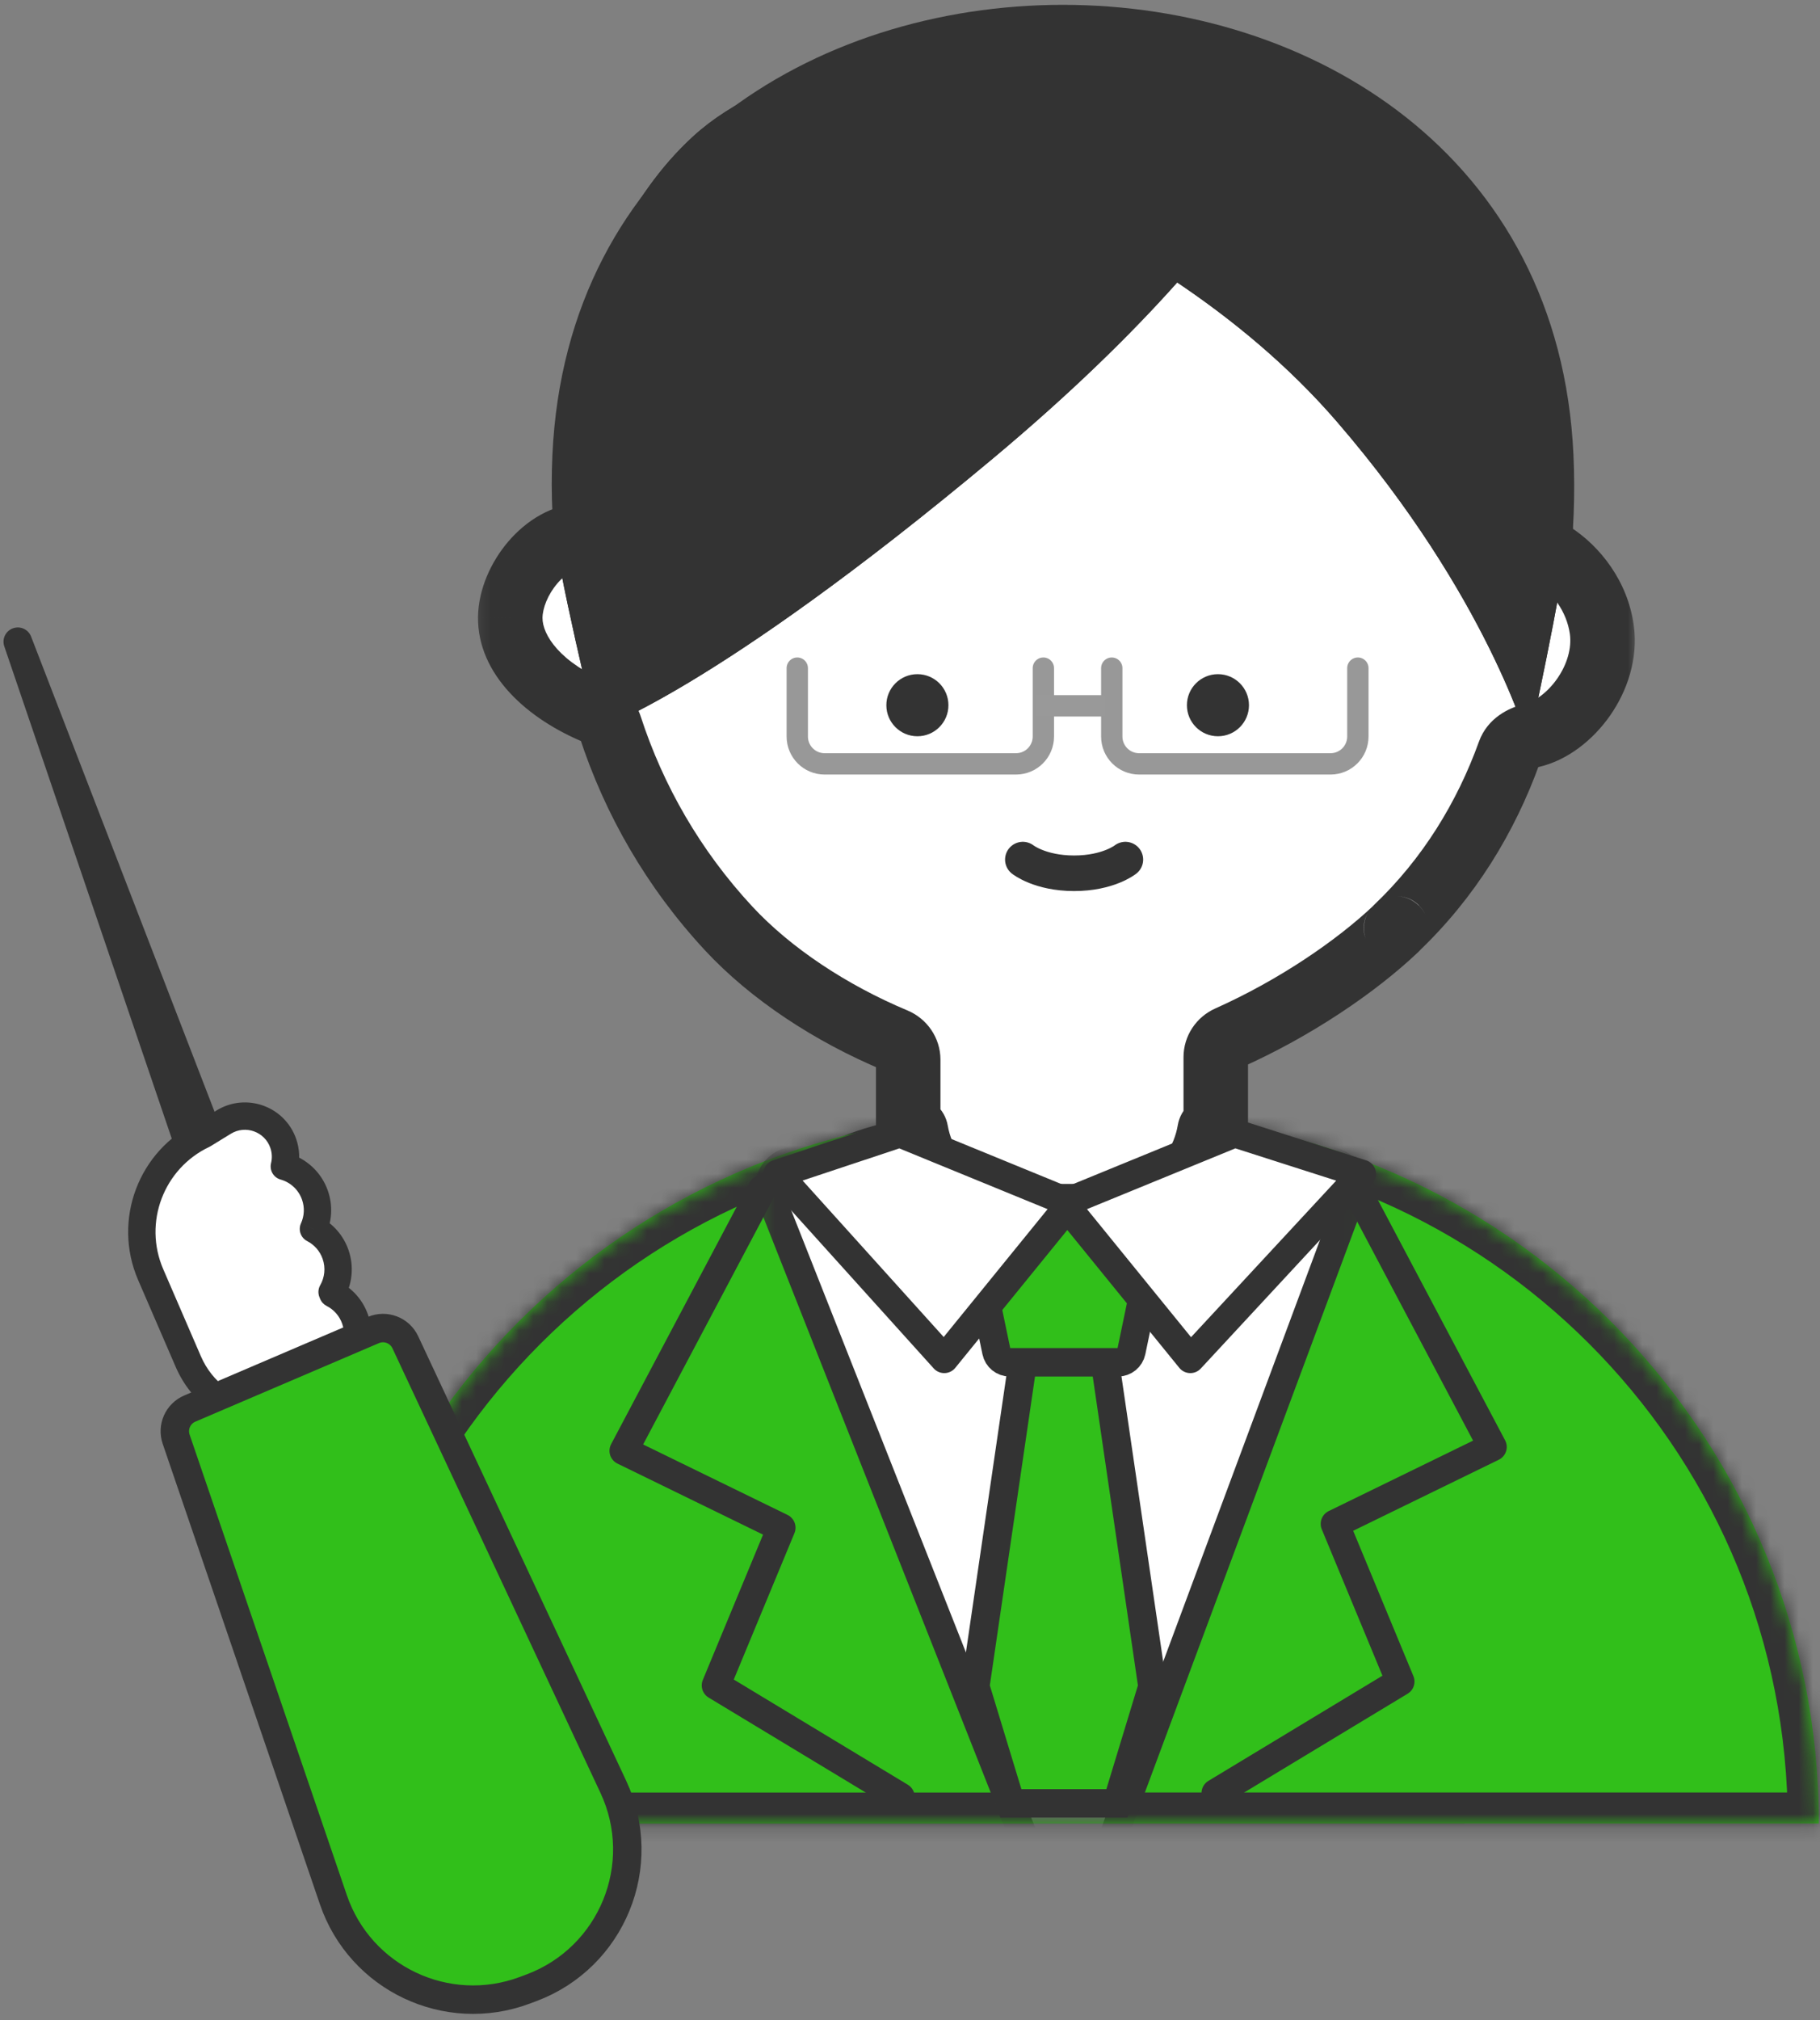
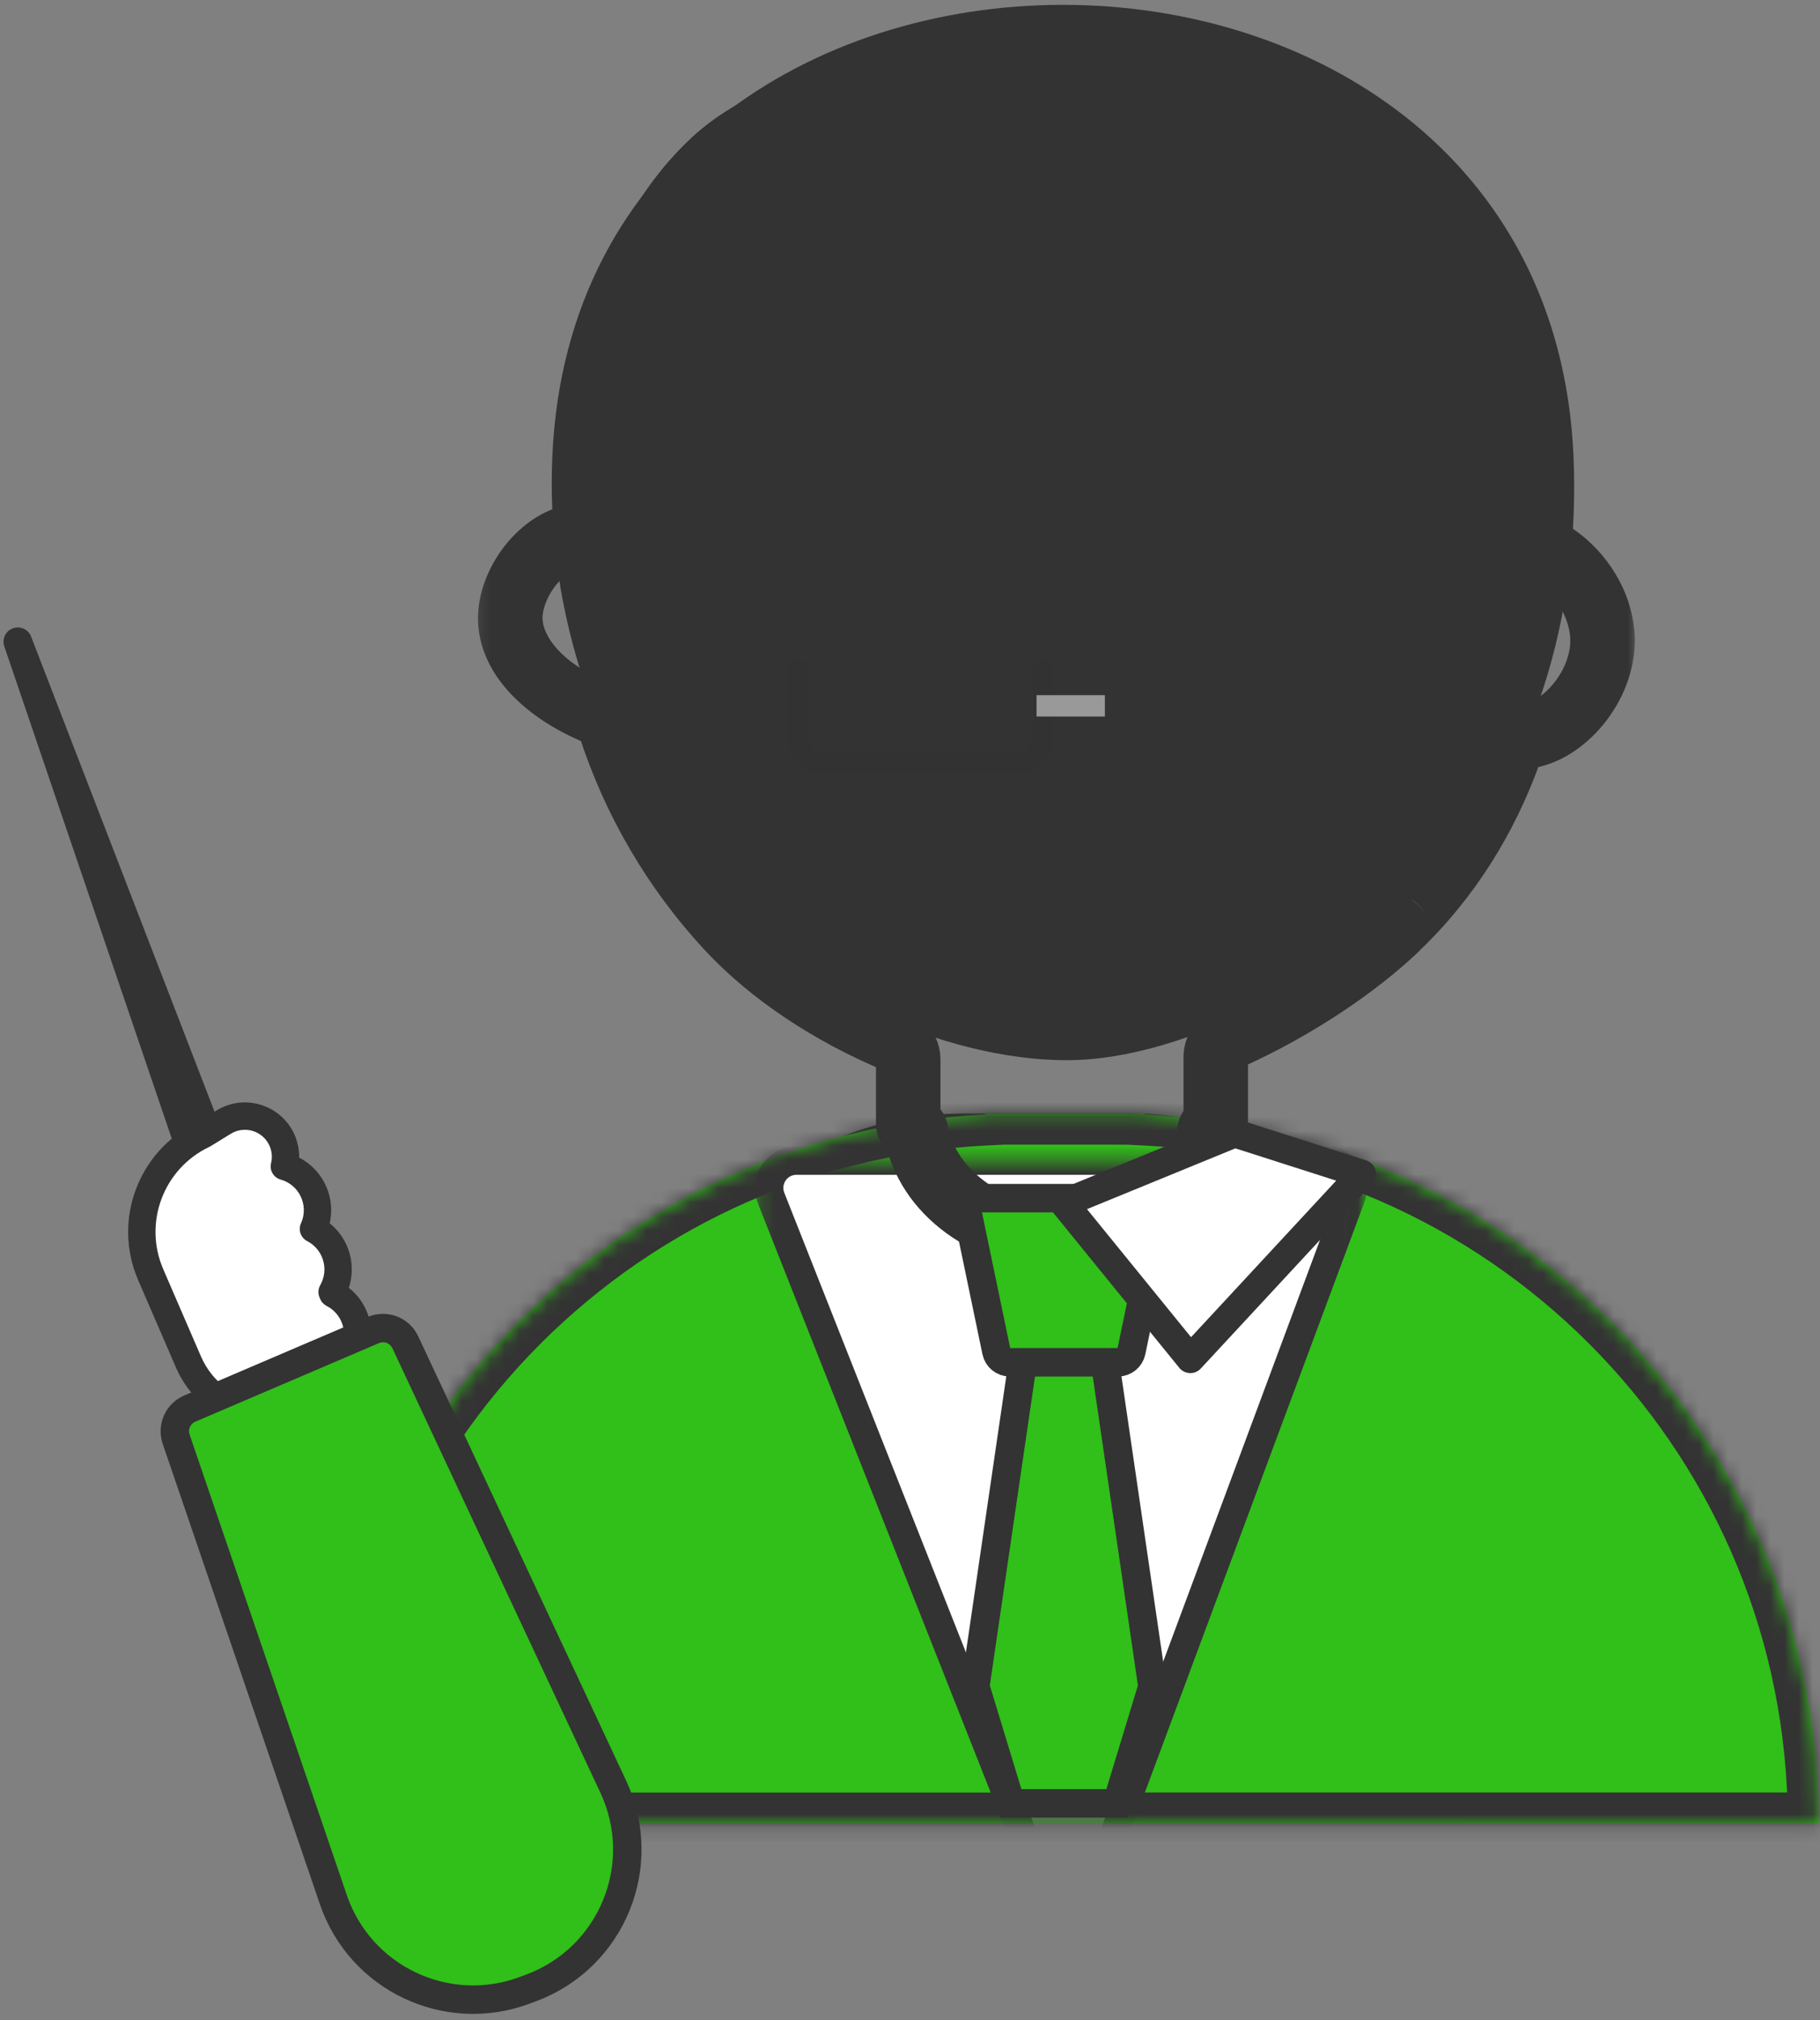
<svg xmlns="http://www.w3.org/2000/svg" width="128" height="142" viewBox="0 0 128 142" fill="none">
  <rect x="0" y="0" width="128" height="142" fill="#808080" stroke="none" />
  <g clip-path="url(#clip0_18840_483)">
    <path d="M0.301 45.427C0.124 44.908 0.397 44.342 0.915 44.159C1.427 43.977 1.991 44.235 2.187 44.742L22.017 96.07C22.447 97.183 21.874 98.431 20.75 98.831C19.636 99.227 18.413 98.635 18.033 97.517L0.301 45.427Z" fill="#333333" />
    <path fill-rule="evenodd" clip-rule="evenodd" d="M22.15 84.006C21.793 82.983 20.967 82.255 19.997 81.981C20.125 81.463 20.108 80.903 19.919 80.361C19.319 78.641 17.284 77.916 15.732 78.868L14.3 79.746C10.639 81.481 8.97 85.827 10.599 89.592L13.244 95.703C15.151 100.111 21.028 100.979 24.13 97.311C24.671 96.671 24.934 95.858 24.89 95.047C25.198 94.337 25.25 93.514 24.975 92.725C24.692 91.916 24.116 91.291 23.407 90.931L23.356 90.807C23.799 90.032 23.917 89.076 23.599 88.167C23.318 87.361 22.747 86.74 22.044 86.378C22.371 85.656 22.431 84.813 22.15 84.006Z" fill="white" />
    <path d="M19.997 81.982L19.735 82.906C19.236 82.766 18.939 82.255 19.063 81.752L19.997 81.982ZM14.3 79.746L14.803 80.566C14.773 80.584 14.743 80.6 14.712 80.615L14.3 79.746ZM24.89 95.047L23.93 95.099C23.922 94.95 23.948 94.802 24.008 94.665L24.89 95.047ZM23.407 90.931L22.971 91.789C22.765 91.683 22.603 91.508 22.516 91.294L23.407 90.931ZM23.356 90.807L22.465 91.169C22.354 90.896 22.375 90.587 22.521 90.331L23.356 90.807ZM22.044 86.378L21.604 87.232C21.149 86.998 20.957 86.448 21.168 85.981L22.044 86.378ZM20.258 81.056C21.517 81.412 22.593 82.357 23.058 83.689L21.242 84.323C20.992 83.608 20.417 83.099 19.735 82.906L20.258 81.056ZM20.827 80.044C21.08 80.767 21.102 81.517 20.93 82.212L19.063 81.752C19.148 81.408 19.137 81.038 19.012 80.678L20.827 80.044ZM15.229 78.049C17.305 76.776 20.025 77.746 20.827 80.044L19.012 80.678C18.614 79.537 17.264 79.056 16.235 79.688L15.229 78.049ZM13.797 78.927L15.229 78.049L16.235 79.688L14.803 80.566L13.797 78.927ZM9.717 89.974C7.881 85.731 9.762 80.833 13.888 78.877L14.712 80.615C11.517 82.129 10.06 85.924 11.482 89.21L9.717 89.974ZM12.361 96.084L9.717 89.974L11.482 89.21L14.126 95.321L12.361 96.084ZM24.864 97.931C21.302 102.144 14.552 101.147 12.361 96.084L14.126 95.321C15.75 99.075 20.755 99.814 23.395 96.69L24.864 97.931ZM25.85 94.995C25.907 96.047 25.566 97.101 24.864 97.931L23.395 96.69C23.776 96.24 23.96 95.669 23.93 95.099L25.85 94.995ZM25.883 92.409C26.241 93.434 26.172 94.507 25.772 95.43L24.008 94.665C24.224 94.168 24.26 93.594 24.067 93.043L25.883 92.409ZM23.842 90.075C24.764 90.543 25.515 91.355 25.883 92.409L24.067 93.043C23.869 92.476 23.468 92.041 22.971 91.789L23.842 90.075ZM24.247 90.445L24.297 90.57L22.516 91.294L22.465 91.169L24.247 90.445ZM24.507 87.85C24.92 89.033 24.766 90.278 24.191 91.284L22.521 90.331C22.832 89.787 22.913 89.119 22.691 88.483L24.507 87.85ZM22.485 85.523C23.398 85.993 24.142 86.803 24.507 87.85L22.691 88.483C22.495 87.92 22.097 87.486 21.604 87.232L22.485 85.523ZM23.058 83.689C23.424 84.738 23.345 85.837 22.92 86.774L21.168 85.981C21.397 85.475 21.439 84.887 21.242 84.323L23.058 83.689Z" fill="#333333" />
    <path d="M79.466 78.264H67.787C54.822 78.264 44.303 88.78 44.303 101.74V128.161H102.949V101.74C102.949 88.78 92.43 78.264 79.466 78.264Z" fill="#333333" />
    <path fill-rule="evenodd" clip-rule="evenodd" d="M69.271 78.27H78.005C78.207 78.27 78.408 78.271 78.61 78.273H80.501V78.332C106.895 79.632 127.918 101.46 127.918 128.167H80.501V128.171H21.854C21.854 101.464 42.877 79.636 69.271 78.335V78.27Z" fill="#31BF1A" />
    <mask id="mask0_18840_483" style="mask-type:luminance" maskUnits="userSpaceOnUse" x="21" y="78" width="107" height="51">
      <path fill-rule="evenodd" clip-rule="evenodd" d="M69.271 78.27H78.005C78.207 78.27 78.408 78.271 78.61 78.273H80.501V78.332C106.895 79.632 127.918 101.46 127.918 128.167H80.501V128.171H21.854C21.854 101.464 42.877 79.636 69.271 78.335V78.27Z" fill="white" />
    </mask>
    <g mask="url(#mask0_18840_483)">
      <path d="M69.271 78.27H67.088V76.088H69.271V78.27ZM78.61 78.273V80.456H78.597H78.584L78.61 78.273ZM80.501 78.273V76.091H82.684V78.273H80.501ZM80.501 78.332L80.394 80.511L78.318 80.409V78.332H80.501ZM127.918 128.167H130.1V130.35H127.918V128.167ZM80.501 128.167H78.318V125.985H80.501V128.167ZM80.501 128.171H82.684V130.353H80.501V128.171ZM21.854 128.171V130.353H19.672V128.171H21.854ZM69.271 78.335H71.454V80.412L69.379 80.515L69.271 78.335ZM78.005 80.452H69.271V76.088H78.005V80.452ZM78.584 80.456C78.391 80.453 78.199 80.452 78.005 80.452V76.088C78.216 76.088 78.426 76.089 78.636 76.091L78.584 80.456ZM80.501 80.456H78.61V76.091H80.501V80.456ZM78.318 78.332V78.273H82.684V78.332H78.318ZM125.735 128.167C125.735 102.63 105.631 81.755 80.394 80.511L80.609 76.152C108.158 77.51 130.1 100.291 130.1 128.167H125.735ZM80.501 125.985H127.918V130.35H80.501V125.985ZM78.318 128.171V128.167H82.684V128.171H78.318ZM21.854 125.989H80.501V130.353H21.854V125.989ZM69.379 80.515C44.141 81.759 24.037 102.633 24.037 128.171H19.672C19.672 100.295 41.614 77.514 69.164 76.156L69.379 80.515ZM71.454 78.27V78.335H67.088V78.27H71.454Z" fill="#333333" />
    </g>
    <mask id="mask1_18840_483" style="mask-type:luminance" maskUnits="userSpaceOnUse" x="53" y="81" width="43" height="47">
      <path d="M53.188 81.572H95.977V127.231H53.188V81.572Z" fill="white" />
    </mask>
    <g mask="url(#mask1_18840_483)">
      <path d="M93.211 81.572H56.017C54.661 81.572 53.73 82.939 54.229 84.201L75.233 137.325L95.014 84.165C95.481 82.909 94.552 81.572 93.211 81.572Z" fill="white" stroke="#333333" stroke-width="2" stroke-linecap="round" stroke-linejoin="round" />
    </g>
-     <path d="M95.236 83.321L104.969 101.701L93.884 107.107L98.48 118.189L85.502 126.028" stroke="#333333" stroke-width="2" stroke-linecap="round" stroke-linejoin="round" />
-     <path d="M53.597 83.591L43.864 101.971L54.949 107.377L50.353 118.459L63.331 126.298" stroke="#333333" stroke-width="2" stroke-linecap="round" stroke-linejoin="round" />
    <path d="M99.793 62.817C94.278 68.281 83.634 74.518 75.024 74.518C66.314 74.518 55.671 69.528 49.694 62.817C42.045 54.235 38.339 43.008 38.85 31.981C40.785 -10.207 108.727 -10.207 110.661 31.981C111.161 43.008 108.016 54.697 99.818 62.817H99.793Z" fill="#333333" />
-     <path fill-rule="evenodd" clip-rule="evenodd" d="M74.742 87.001C69.498 87.001 65.159 83.744 64.421 79.502C64.397 79.368 64.283 79.267 64.147 79.267C63.996 79.267 63.874 79.145 63.874 78.995V74.483C63.874 73.882 63.505 73.347 62.951 73.114C58.433 71.223 54.222 68.456 51.246 65.256C47.375 61.089 44.583 56.223 42.907 51.065C42.765 50.628 42.431 50.28 42.005 50.107C38.222 48.566 35.859 46.007 35.886 43.396C35.919 40.769 38.377 37.627 41.05 37.643C41.062 37.643 41.072 37.634 41.072 37.622C41.074 37.59 41.075 37.558 41.077 37.525C42.886 -0.397 106.549 -0.397 108.358 37.525C108.359 37.547 108.36 37.57 108.361 37.592C108.387 38.15 108.724 38.641 109.196 38.941C110.843 39.991 112.332 41.92 112.654 44.245C113.12 47.618 110.414 51.088 107.698 51.703C107.029 51.855 106.381 52.249 106.148 52.894C104.496 57.472 101.892 61.732 98.193 65.251C98.191 65.253 98.192 65.256 98.195 65.256C98.197 65.256 98.198 65.258 98.197 65.26C95.348 67.962 91.037 70.879 86.392 72.954C85.857 73.192 85.504 73.719 85.504 74.305V79.051C85.504 79.171 85.407 79.267 85.288 79.267C85.18 79.267 85.089 79.347 85.071 79.454C84.358 83.719 80.005 87.001 74.742 87.001Z" fill="white" />
    <mask id="mask2_18840_483" style="mask-type:luminance" maskUnits="userSpaceOnUse" x="33" y="6" width="83" height="84">
      <path d="M115.278 6.384H33.186V89.532H115.278V6.384Z" fill="white" />
      <path fill-rule="evenodd" clip-rule="evenodd" d="M74.742 87.001C69.498 87.001 65.158 83.744 64.421 79.502C64.397 79.368 64.283 79.267 64.147 79.267C63.996 79.267 63.874 79.145 63.874 78.995V74.483C63.874 73.882 63.505 73.347 62.951 73.114C58.433 71.223 54.222 68.456 51.246 65.256C47.375 61.089 44.583 56.223 42.907 51.065C42.765 50.627 42.431 50.28 42.005 50.106C38.222 48.566 35.858 46.007 35.886 43.396C35.919 40.769 38.377 37.627 41.05 37.643C41.062 37.643 41.072 37.634 41.072 37.622C41.074 37.589 41.075 37.558 41.077 37.525C42.886 -0.397 106.549 -0.397 108.358 37.525C108.359 37.547 108.36 37.57 108.361 37.592C108.387 38.15 108.724 38.641 109.196 38.941C110.843 39.991 112.332 41.92 112.653 44.245C113.12 47.618 110.414 51.088 107.698 51.703C107.028 51.855 106.381 52.249 106.148 52.894C104.496 57.472 101.892 61.732 98.193 65.251C98.191 65.253 98.192 65.256 98.195 65.256C98.197 65.256 98.198 65.258 98.197 65.26C95.348 67.962 91.037 70.879 86.392 72.953C85.857 73.192 85.504 73.719 85.504 74.305V79.051C85.504 79.171 85.407 79.267 85.288 79.267C85.18 79.267 85.089 79.347 85.071 79.454C84.358 83.719 80.005 87.001 74.742 87.001Z" fill="black" />
    </mask>
    <g mask="url(#mask2_18840_483)">
      <path d="M51.246 65.256L49.585 66.798L49.585 66.799L51.246 65.256ZM35.886 43.396L33.619 43.367L33.619 43.372L35.886 43.396ZM41.077 37.525L38.811 37.417L38.811 37.42L41.077 37.525ZM62.186 79.89C63.156 85.466 68.667 89.268 74.742 89.268V84.734C70.329 84.734 67.161 82.022 66.655 79.113L62.186 79.89ZM61.606 74.483V78.995H66.142V74.483H61.606ZM49.585 66.799C52.822 70.28 57.321 73.215 62.075 75.205L63.827 71.023C59.546 69.231 55.622 66.632 52.907 63.712L49.585 66.799ZM40.75 51.765C42.525 57.229 45.483 62.384 49.585 66.798L52.908 63.713C49.267 59.794 46.641 55.217 45.064 50.365L40.75 51.765ZM33.619 43.372C33.576 47.411 37.084 50.55 41.15 52.206L42.861 48.007C39.36 46.581 38.141 44.602 38.154 43.42L33.619 43.372ZM41.064 35.376C38.833 35.362 36.969 36.638 35.756 38.053C34.533 39.48 33.643 41.417 33.619 43.367L38.154 43.424C38.163 42.748 38.518 41.8 39.201 41.003C39.893 40.195 40.594 39.907 41.036 39.91L41.064 35.376ZM38.811 37.42C38.81 37.454 38.808 37.488 38.807 37.522L43.338 37.721C43.339 37.691 43.341 37.661 43.342 37.63L38.811 37.42ZM110.623 37.417C110.137 27.234 105.467 19.514 98.707 14.388C91.999 9.301 83.311 6.817 74.717 6.817C66.124 6.817 57.436 9.301 50.727 14.388C43.968 19.514 39.297 27.234 38.811 37.417L43.342 37.633C43.76 28.856 47.727 22.355 53.469 18C59.262 13.607 66.943 11.351 74.717 11.351C82.492 11.351 90.172 13.607 95.966 18C101.708 22.355 105.674 28.856 106.093 37.633L110.623 37.417ZM110.627 37.487C110.625 37.464 110.624 37.441 110.623 37.417L106.093 37.633C106.094 37.654 106.095 37.676 106.096 37.697L110.627 37.487ZM114.9 43.934C114.474 40.857 112.537 38.383 110.415 37.03L107.976 40.853C109.148 41.6 110.19 42.983 110.407 44.556L114.9 43.934ZM108.198 53.914C110.241 53.451 112.035 52.009 113.226 50.309C114.433 48.588 115.229 46.311 114.9 43.934L110.407 44.556C110.545 45.551 110.22 46.696 109.512 47.707C108.788 48.74 107.869 49.34 107.196 49.492L108.198 53.914ZM99.756 66.893C103.738 63.106 106.522 58.536 108.282 53.663L104.015 52.125C102.469 56.408 100.047 60.358 96.63 63.609L99.756 66.893ZM87.317 75.023C92.176 72.853 96.707 69.798 99.757 66.905L96.636 63.615C93.989 66.126 89.899 68.904 85.467 70.883L87.317 75.023ZM87.772 79.051V74.305H83.236V79.051H87.772ZM74.742 89.268C80.838 89.268 86.37 85.436 87.308 79.827L82.834 79.08C82.346 82.001 79.173 84.734 74.742 84.734V89.268ZM85.288 77.001C84.033 77.001 83.028 77.919 82.834 79.08L87.308 79.827C87.149 80.775 86.326 81.534 85.288 81.534V77.001ZM83.236 79.051C83.236 77.918 84.155 77.001 85.288 77.001V81.534C86.66 81.534 87.772 80.423 87.772 79.051H83.236ZM98.195 67.523C96.272 67.523 95.061 65.108 96.636 63.615L99.757 66.905C101.335 65.408 100.122 62.989 98.195 62.989V67.523ZM41.036 39.91C42.268 39.918 43.284 38.95 43.338 37.721L38.807 37.522C38.86 36.317 39.856 35.368 41.064 35.376L41.036 39.91ZM96.63 63.609C95.162 65.006 96.121 67.523 98.195 67.523V62.989C100.263 62.989 101.221 65.5 99.756 66.893L96.63 63.609ZM66.142 74.483C66.142 72.936 65.192 71.595 63.827 71.023L62.075 75.205C61.816 75.097 61.606 74.829 61.606 74.483H66.142ZM107.196 49.492C106.133 49.733 104.615 50.463 104.015 52.125L108.282 53.663C108.214 53.85 108.107 53.937 108.087 53.952C108.077 53.959 108.082 53.954 108.105 53.944C108.128 53.934 108.159 53.923 108.198 53.914L107.196 49.492ZM64.147 77.001C65.249 77.001 66.142 77.893 66.142 78.995H61.606C61.606 80.397 62.744 81.534 64.147 81.534V77.001ZM85.467 70.883C84.142 71.475 83.236 72.795 83.236 74.305H87.772C87.772 74.643 87.571 74.909 87.317 75.023L85.467 70.883ZM45.064 50.365C44.707 49.264 43.877 48.421 42.861 48.007L41.15 52.206C40.984 52.139 40.824 51.991 40.75 51.765L45.064 50.365ZM106.096 37.697C106.162 39.129 107.01 40.237 107.976 40.853L110.415 37.03C110.44 37.046 110.481 37.079 110.524 37.146C110.57 37.217 110.62 37.334 110.627 37.487L106.096 37.697ZM66.655 79.113C66.451 77.94 65.432 77.001 64.147 77.001V81.534C63.134 81.534 62.344 80.796 62.186 79.89L66.655 79.113Z" fill="#333333" />
    </g>
    <path fill-rule="evenodd" clip-rule="evenodd" d="M91.453 7.612C92.259 5.914 92.458 4.977 92.368 4.912C88.966 2.438 59.504 -0.267 48.745 9.589C39.387 18.171 38.88 34.262 38.95 36.795C39.02 39.329 41.942 51.293 41.942 51.293C41.942 51.293 50.081 48.723 69.819 32.235C75.353 27.612 79.581 23.451 82.793 19.852C86.585 22.402 90.58 25.644 94.049 29.665C104.626 41.92 107.499 52.254 107.499 52.254C107.499 52.254 110.032 40.755 110.092 38.319C110.153 35.885 109.714 20.419 101.602 12.169C98.942 9.468 95.328 8.113 91.453 7.612Z" fill="#333333" />
    <path fill-rule="evenodd" clip-rule="evenodd" d="M91.453 7.612C92.259 5.914 92.458 4.977 92.368 4.912C88.966 2.438 59.504 -0.267 48.745 9.589C39.387 18.171 38.88 34.262 38.95 36.795C39.02 39.329 41.942 51.293 41.942 51.293C41.942 51.293 50.081 48.723 69.819 32.235C75.353 27.612 79.581 23.451 82.793 19.852C86.585 22.402 90.58 25.644 94.049 29.665C104.626 41.92 107.499 52.254 107.499 52.254C107.499 52.254 110.032 40.755 110.092 38.319C110.153 35.885 109.714 20.419 101.602 12.169C98.942 9.468 95.328 8.113 91.453 7.612Z" fill="#333333" />
    <path d="M64.52 51.749C65.726 51.749 66.703 50.772 66.703 49.567C66.703 48.362 65.726 47.385 64.52 47.385C63.315 47.385 62.337 48.362 62.337 49.567C62.337 50.772 63.315 51.749 64.52 51.749Z" fill="#333333" />
    <path d="M85.657 51.749C86.863 51.749 87.84 50.772 87.84 49.567C87.84 48.362 86.863 47.385 85.657 47.385C84.452 47.385 83.475 48.362 83.475 49.567C83.475 50.772 84.452 51.749 85.657 51.749Z" fill="#333333" />
    <path opacity="0.5" d="M56.072 46.961V51.767C56.072 52.829 56.932 53.69 57.995 53.69H71.456C72.519 53.69 73.38 52.829 73.38 51.767V46.961" stroke="#333333" stroke-width="1.5" stroke-linecap="round" />
-     <path opacity="0.5" d="M78.19 46.961V51.767C78.19 52.829 79.051 53.69 80.113 53.69H93.575C94.637 53.69 95.498 52.829 95.498 51.767V46.961" stroke="#333333" stroke-width="1.5" stroke-linecap="round" />
    <path d="M72.899 49.61H77.706" stroke="#999999" stroke-width="1.5" />
    <path d="M81.051 118.538L78.552 126.751H71.093L68.593 118.538L72.173 94.068H77.471L81.051 118.538Z" fill="#31BF1A" stroke="#333333" stroke-width="2" />
    <path d="M68.073 85.372C67.948 84.775 68.404 84.215 69.014 84.215H80.631C81.241 84.215 81.697 84.775 81.573 85.372L79.571 94.984C79.478 95.43 79.085 95.75 78.63 95.75H71.016C70.56 95.75 70.167 95.43 70.075 94.984L68.073 85.372Z" fill="#31BF1A" stroke="#333333" stroke-width="2" />
-     <path d="M75.303 84.572L63.283 79.65L54.679 82.51L66.409 95.51L75.303 84.572Z" fill="white" stroke="#333333" stroke-width="2" stroke-linecap="round" stroke-linejoin="round" />
    <path d="M74.822 84.572L86.841 79.65L95.776 82.51L83.716 95.51L74.822 84.572Z" fill="white" stroke="#333333" stroke-width="2" stroke-linecap="round" stroke-linejoin="round" />
    <path d="M37.363 139.719C43.044 137.599 45.707 131.083 43.136 125.592L28.505 94.341C28.109 93.496 27.114 93.117 26.256 93.484L13.345 99.004C12.513 99.36 12.096 100.297 12.388 101.154L23.445 133.52C25.336 139.054 31.424 141.935 36.904 139.89L37.363 139.719Z" fill="#31BF1A" stroke="#333333" stroke-width="2" />
-     <path d="M71.936 60.417C71.936 60.417 73.139 61.379 75.543 61.379C77.947 61.379 79.148 60.417 79.148 60.417" stroke="#333333" stroke-width="2.5" stroke-linecap="round" stroke-linejoin="round" />
+     <path d="M71.936 60.417C71.936 60.417 73.139 61.379 75.543 61.379" stroke="#333333" stroke-width="2.5" stroke-linecap="round" stroke-linejoin="round" />
  </g>
  <defs>
    <clipPath id="clip0_18840_483">
      <rect width="128" height="142" fill="white" />
    </clipPath>
  </defs>
</svg>